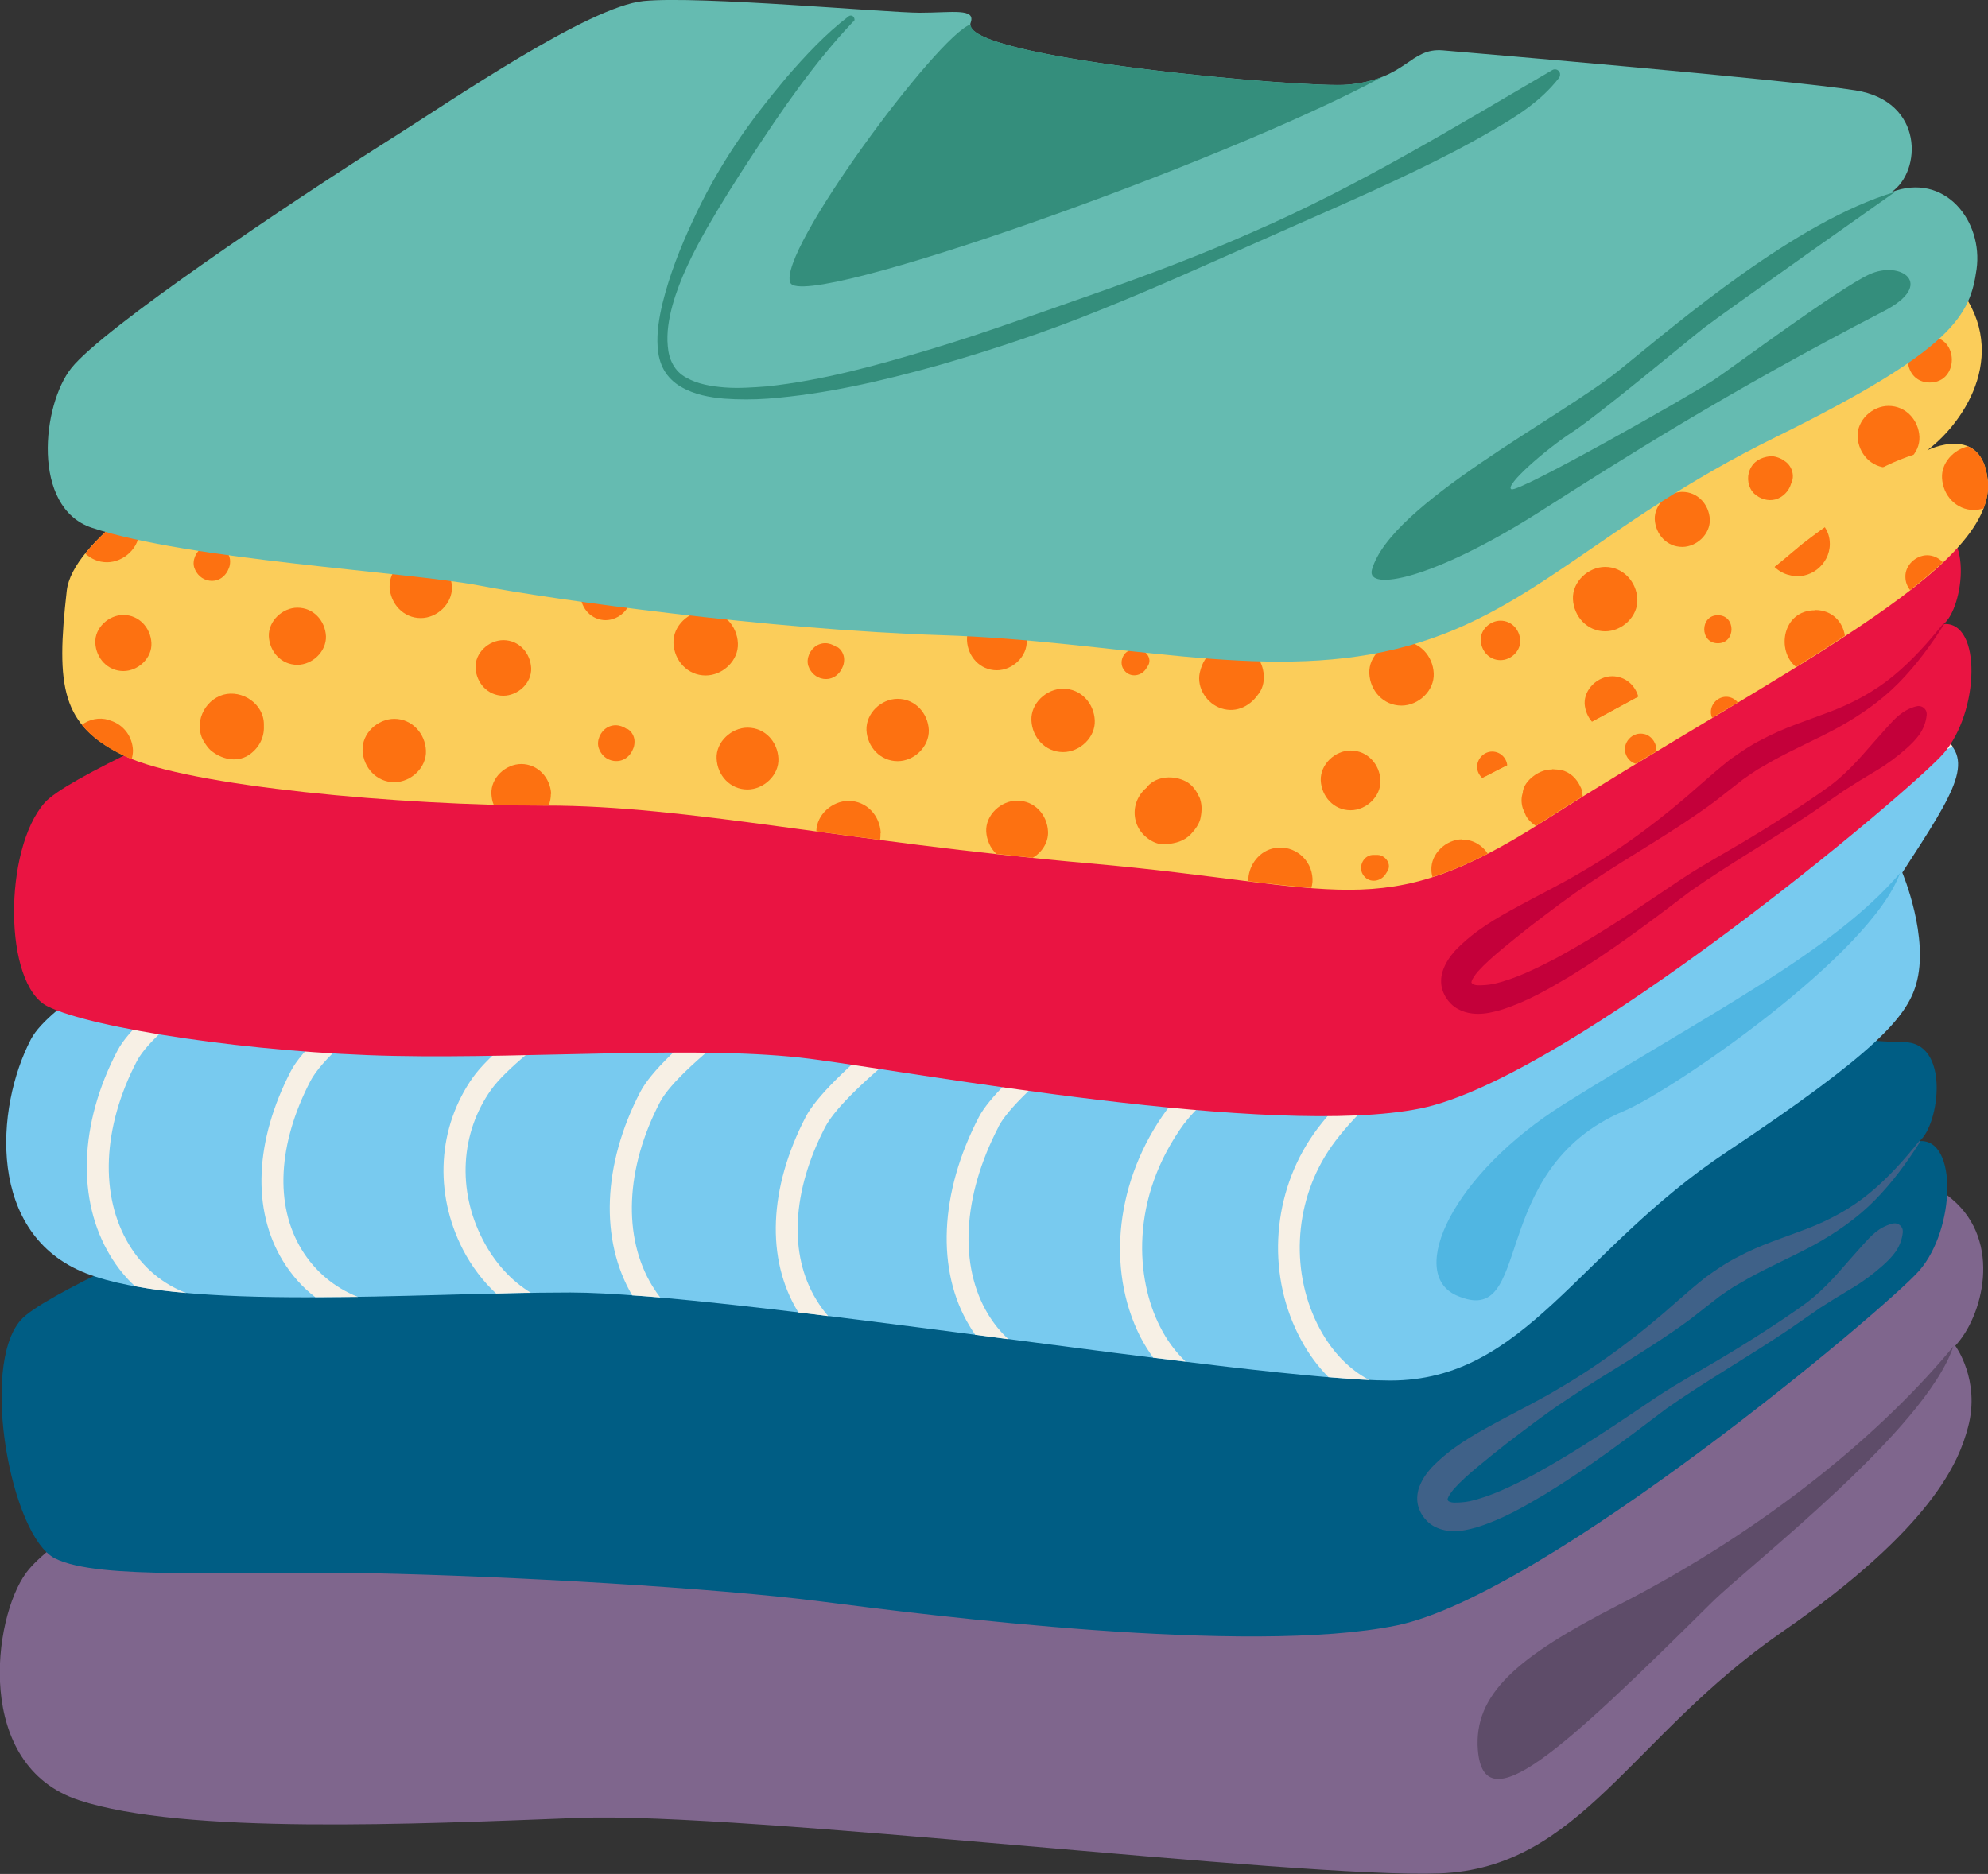
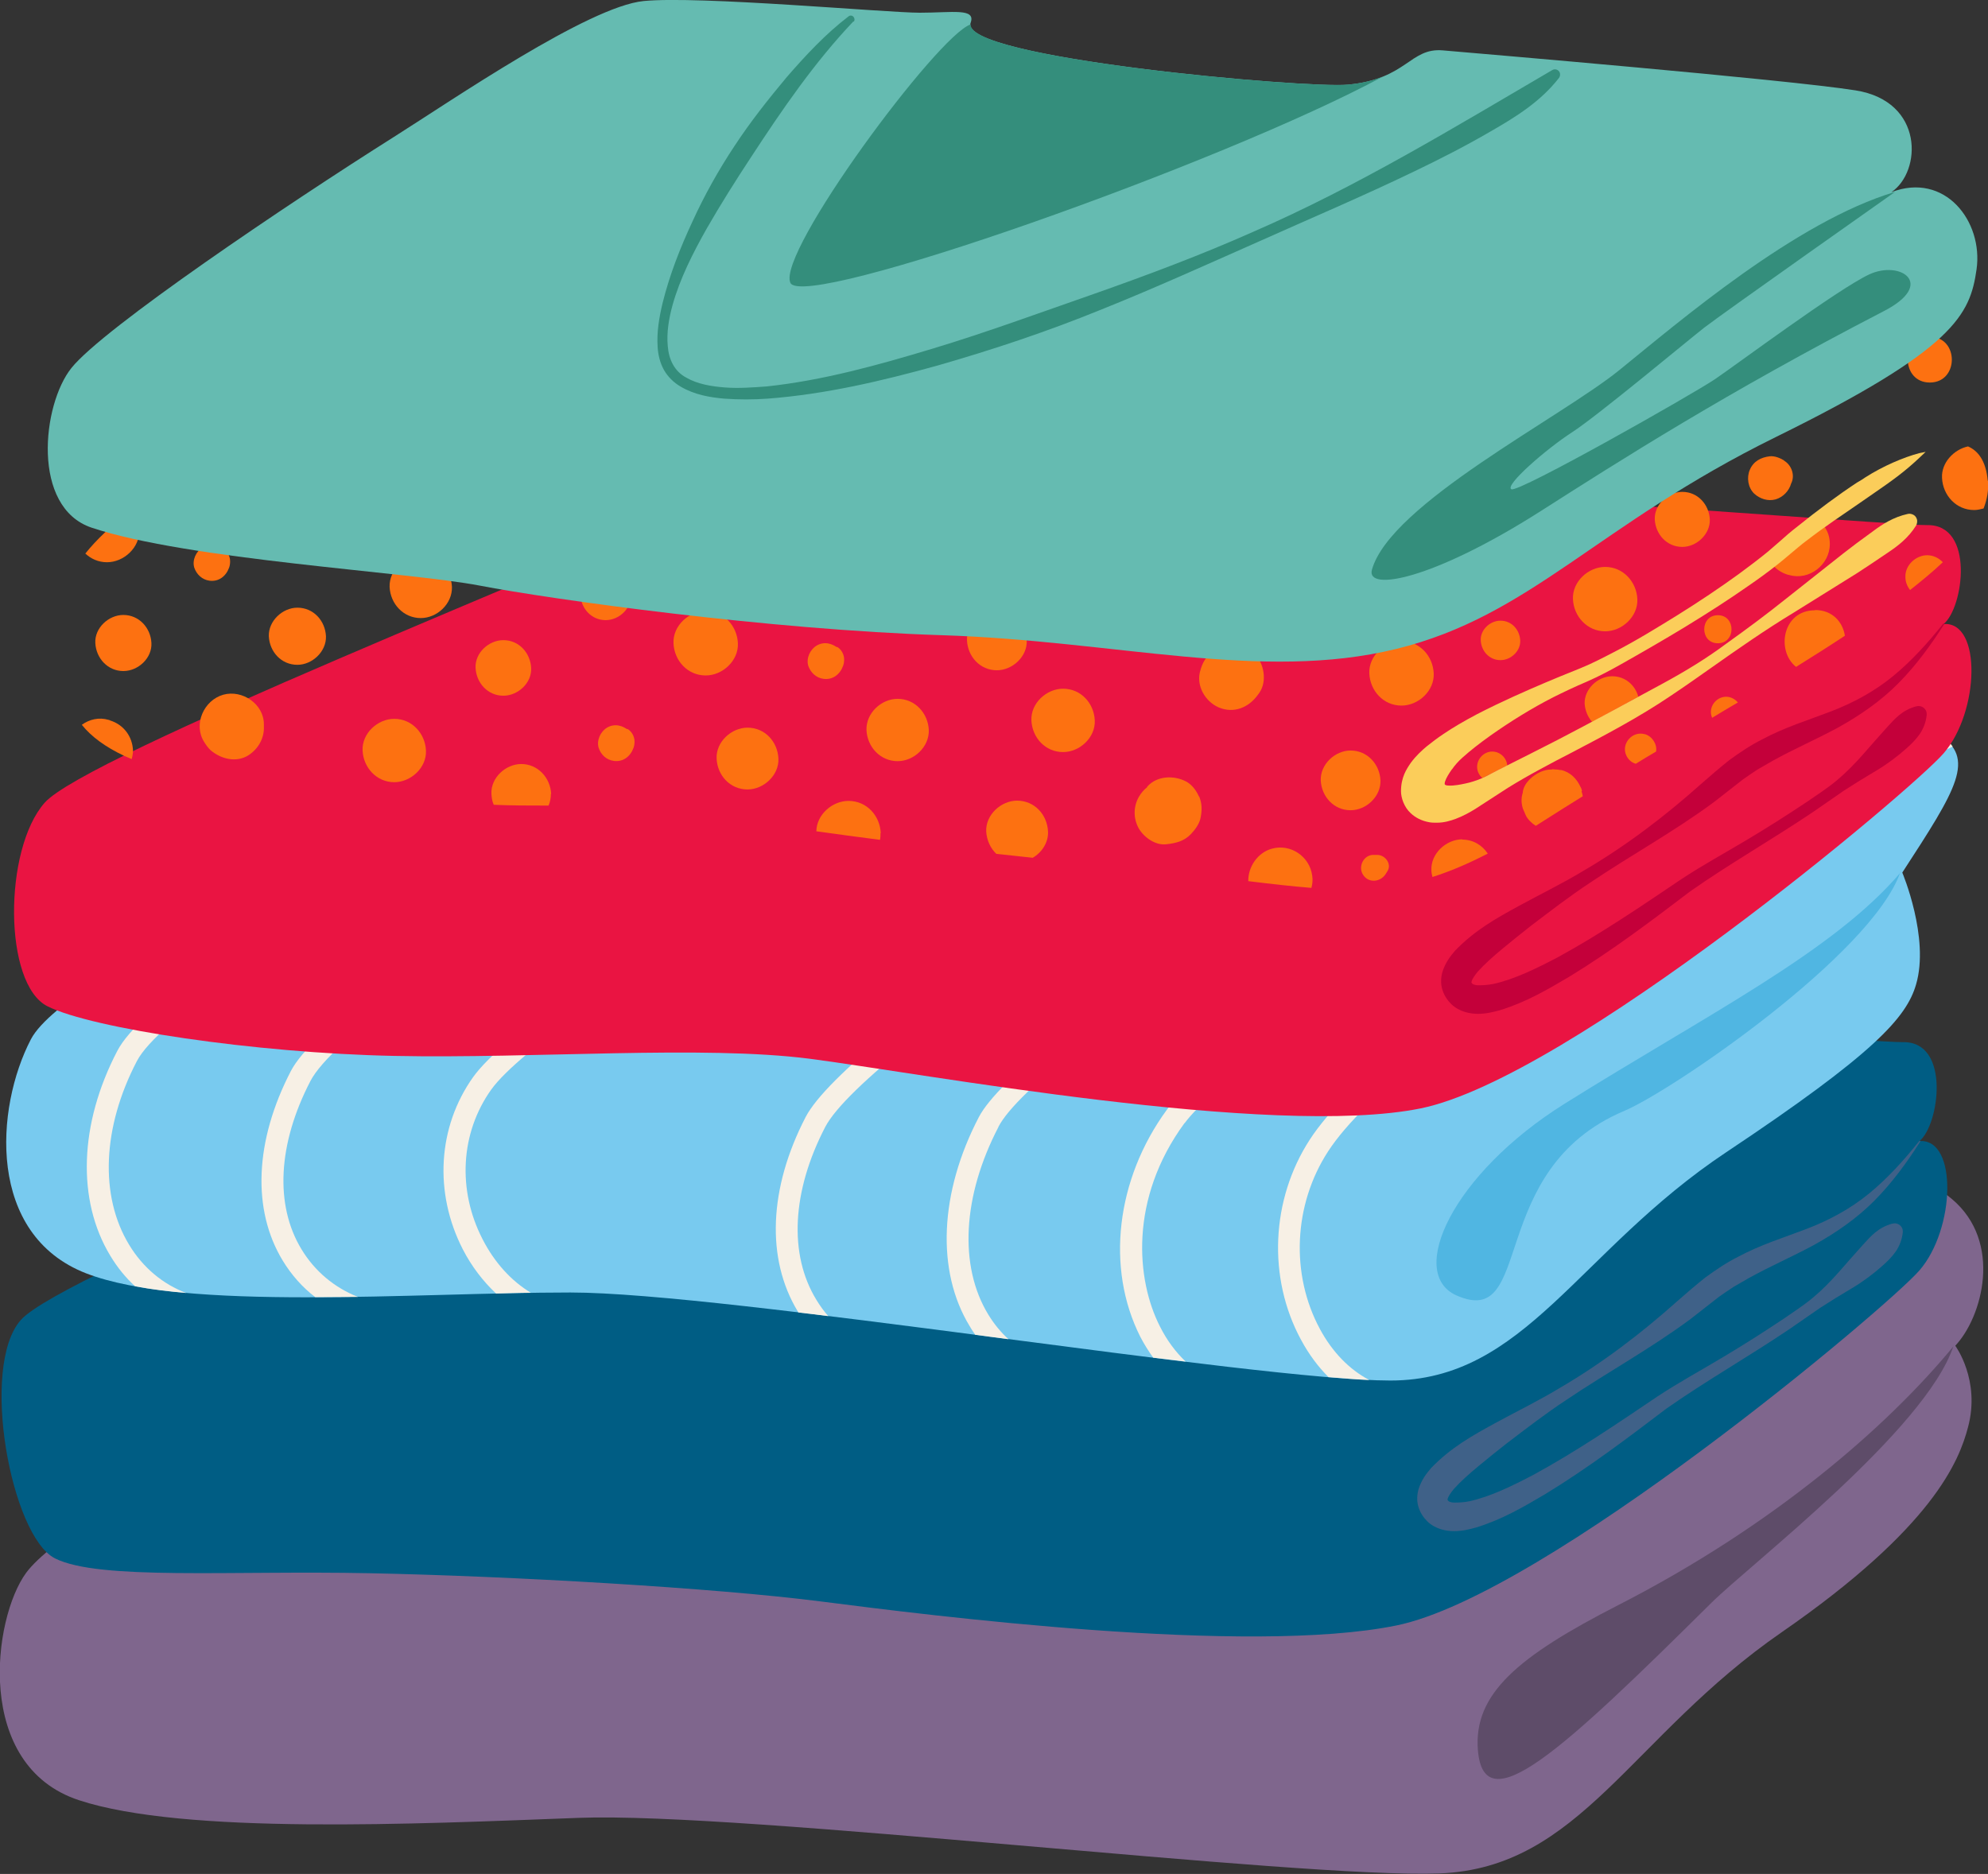
<svg xmlns="http://www.w3.org/2000/svg" viewBox="0 0 76.54 72.16">
  <rect x="0" y="0" width="76.54" height="72.16" fill="#333333" stroke="none" />
  <defs>
    <style> .cls-1, .cls-2 { fill: #7f668d; } .cls-3 { fill: #f7f0e5; } .cls-4, .cls-5 { fill: #fbcd5a; } .cls-6 { fill: #78caef; } .cls-7 { isolation: isolate; } .cls-8 { fill: #65bbb1; } .cls-9 { fill: #c4003a; } .cls-10 { fill: #005d84; } .cls-5, .cls-2 { mix-blend-mode: multiply; } .cls-11 { fill: #fd7111; } .cls-12 { fill: #348e7c; } .cls-13 { fill: #5e4c69; } .cls-2 { opacity: .5; } .cls-14 { fill: #8ba740; } .cls-15 { fill: #ea1442; } .cls-16 { fill: #50b6e2; } </style>
  </defs>
  <g class="cls-7">
    <g id="Capa_1" data-name="Capa 1">
      <g>
        <g>
          <path class="cls-1" d="M27.91,45.63c-12.92,6.29-25.11,12.5-26.9,14.93-1.29,1.75-2.02,7.43,2.03,8.76,4.04,1.33,12.93.92,19.24.68,6.31-.24,27.71,2.34,33.14,2.14,5.43-.21,7.35-5.26,13.18-9.29,5.84-4.04,6.83-6.6,7.17-7.89.49-1.82-.49-3.14-.49-3.14,1.04-1.1,1.84-3.99-.13-5.65-7-5.9-44.43-1.92-47.26-.54Z" />
          <path class="cls-13" d="M75.22,51.83c-2.58,3.14-6.98,6.94-12.92,9.98-3.87,1.98-5.57,3.42-5.4,5.58.23,2.81,3.2.07,8.99-5.67,1.47-1.46,8.26-6.67,9.32-9.89Z" />
        </g>
        <g>
          <path class="cls-10" d="M28.67,38.22c-8.52,3.82-26.28,10.81-27.87,12.61-1.59,1.8-.37,8.33,1.32,9.18,1.7.85,6.73.46,12.13.57,5.4.11,13.25.56,17.38,1.09,4.13.53,16.42,2.09,22.14.92,5.72-1.17,18.89-12.24,20.13-13.67,1.38-1.59,1.48-5.09,0-4.98.77-.62,1.21-3.85-.64-3.81-1.8.03-41.53-3.28-44.61-1.91Z" />
          <path class="cls-2" d="M73.93,43.96c-.51.8-1.07,1.57-1.75,2.26-.68.69-1.49,1.25-2.34,1.72-.85.46-1.71.83-2.5,1.27-.2.11-.39.23-.59.34-.19.12-.37.25-.56.38l-1.1.86c-1.55,1.15-3.22,2.06-4.79,3.12-.79.52-1.54,1.1-2.29,1.67-.37.29-.73.58-1.08.87-.35.29-.69.59-.95.88-.12.14-.22.3-.24.37-.01.04,0,.04-.01.04,0,0,0,.02.02.04.01.03.09.08.26.08.16,0,.36-.01.56-.05.82-.18,1.67-.6,2.49-1.03,1.63-.89,3.19-1.95,4.76-3.01.82-.54,1.63-.98,2.45-1.47.81-.48,1.61-.99,2.39-1.51.39-.27.78-.52,1.14-.82.36-.3.69-.64,1-.99.31-.35.61-.7.92-1.04.31-.34.59-.67,1.13-.82h.01c.17-.05.34.05.39.21.01.04.01.08.01.12-.03.29-.13.53-.27.74-.14.2-.32.38-.5.54-.37.33-.76.62-1.18.87-.42.25-.83.5-1.23.76l-1.17.81c-1.57,1.06-3.24,2.01-4.75,3.07-1.5,1.14-3.02,2.29-4.66,3.29-.83.49-1.66.98-2.67,1.29-.26.07-.53.14-.84.14-.3,0-.72-.07-1.04-.38-.15-.15-.27-.33-.34-.56-.07-.23-.05-.47,0-.66.12-.38.31-.62.49-.83.76-.79,1.59-1.25,2.43-1.71.84-.46,1.69-.87,2.5-1.36,1.63-.95,3.14-2.1,4.53-3.34l.53-.46c.19-.16.38-.32.57-.47.4-.29.81-.57,1.25-.79.87-.47,1.79-.75,2.65-1.08.86-.33,1.68-.77,2.4-1.36.72-.59,1.35-1.29,1.94-2.03,0,0,.02-.01.03,0,0,0,.01.02,0,.03Z" />
        </g>
        <g>
          <path class="cls-6" d="M28.21,25.61C15.64,31.41,2.57,37.37,1.19,40.02c-1.38,2.65-1.7,7.52,2.12,9.01,3.81,1.48,12.61.74,18.65.74s26.38,3.39,31.57,3.39,7.21-4.98,12.93-8.79c5.72-3.81,6.94-5.19,7.31-6.46.53-1.8-.53-4.31-.53-4.31,2.1-3.23,2.86-4.41,1.38-5.33-2.1-1.3-43.65-3.92-46.41-2.65Z" />
          <g>
            <path class="cls-3" d="M52.71,53.14c-.45-.02-.97-.06-1.56-.11h0c-.4-.4-.76-.88-1.06-1.44-1.29-2.38-1.16-5.4.34-7.71,2.88-4.43,15.34-11.74,23.99-15.72.09.03.16.06.2.09.25.16.44.32.56.5-8.52,3.88-21.26,11.29-24.05,15.59-1.33,2.05-1.45,4.73-.31,6.84.48.89,1.13,1.55,1.88,1.95Z" />
            <path class="cls-3" d="M45.61,43.24c-2.15,2.93-1.86,6.06-.95,7.84.27.54.61.99.99,1.35-.41-.05-.83-.1-1.25-.15-.18-.25-.35-.52-.5-.81-1.33-2.64-.93-6.06,1.02-8.73,2.05-2.8,15.1-11.21,23.68-15.44.56.06,1.09.12,1.59.18-8.34,3.92-22.56,13.01-24.58,15.77Z" />
            <path class="cls-3" d="M38.44,43.4c-1.38,2.65-1.53,5.35-.39,7.22.22.36.48.68.78.95-.42-.06-.85-.11-1.28-.17-.08-.11-.15-.22-.22-.34-1.29-2.12-1.16-5.14.36-8.05,1.47-2.82,14.66-11.57,23.78-16.36.54.04,1.08.09,1.6.13-8.92,4.52-23.19,13.83-24.63,16.61Z" />
            <path class="cls-3" d="M31.77,43.4c-1.28,2.47-1.41,4.9-.34,6.65.14.23.29.44.46.63-.39-.05-.78-.1-1.15-.14-.01-.02-.02-.03-.03-.05-1.22-2.02-1.11-4.74.31-7.48,1.59-3.05,15.66-12.38,24.49-16.79.57.04,1.14.08,1.7.12-8.43,3.98-23.87,14.04-25.44,17.06Z" />
-             <path class="cls-3" d="M25.41,42.44c-1.33,2.55-1.44,5.19-.3,7.07.1.16.2.31.31.45-.38-.03-.74-.06-1.08-.08-1.25-2.13-1.14-5.04.31-7.83,1.63-3.13,15.8-11.89,24.74-16.21.57.03,1.14.06,1.72.1-8.73,3.99-24.21,13.64-25.7,16.5Z" />
            <path class="cls-3" d="M20.44,49.78c-.44,0-.89.02-1.34.03-.5-.47-.94-1.04-1.28-1.7-1.12-2.18-.97-4.72.4-6.64,2.13-2.98,16.68-11.72,25.71-15.91.62.03,1.25.06,1.89.09-8.59,3.75-24.77,13.32-26.91,16.31-1.18,1.66-1.31,3.86-.33,5.76.46.9,1.11,1.61,1.86,2.06Z" />
            <path class="cls-3" d="M13.78,49.94c-.55,0-1.1.01-1.64.01-.5-.38-.92-.86-1.25-1.4-1.2-1.97-1.08-4.63.31-7.31,1.64-3.14,16.29-11.8,25.38-15.93.64.01,1.31.03,2,.05-8.62,3.64-25,13.13-26.63,16.27-1.25,2.41-1.38,4.77-.34,6.48.51.84,1.26,1.47,2.17,1.83Z" />
            <path class="cls-3" d="M7.18,49.79c-.7-.06-1.37-.14-1.98-.26-.36-.33-.68-.72-.95-1.17-1.3-2.14-1.2-5.09.27-7.9,1.66-3.19,16.52-11.26,25.64-15.12.65-.04,1.44-.06,2.34-.06-8.7,3.35-25.64,12.52-27.23,15.58-1.33,2.55-1.44,5.19-.3,7.07.53.88,1.3,1.52,2.2,1.86Z" />
          </g>
          <path class="cls-16" d="M73.17,33.6c-2.58,3.04-7.45,5.47-12.93,8.9-4.33,2.71-6.07,6.53-4.17,7.38,3.04,1.35,1.09-4.83,6.46-7.1,1.83-.77,9.5-6,10.63-9.18Z" />
        </g>
        <g>
          <path class="cls-15" d="M29.59,18.3C21.07,22.12,3.31,29.11,1.72,30.91c-1.59,1.8-1.59,6.99.11,7.84,1.7.85,7.95,1.8,13.35,1.91,5.4.11,11.87-.42,16,.11,4.13.53,17.8,3.07,23.52,1.91,5.72-1.17,18.89-12.24,20.13-13.67,1.38-1.59,1.48-5.09,0-4.98.77-.62,1.21-3.85-.64-3.81-1.8.03-41.53-3.28-44.61-1.91Z" />
          <path class="cls-9" d="M74.85,24.04c-.51.8-1.07,1.57-1.75,2.26-.68.69-1.49,1.25-2.34,1.72-.85.46-1.71.83-2.5,1.27-.2.11-.39.23-.59.34-.19.12-.37.25-.56.38l-1.1.86c-1.55,1.15-3.22,2.06-4.79,3.12-.79.52-1.54,1.1-2.29,1.67-.37.29-.73.58-1.08.87-.35.29-.69.59-.95.88-.12.14-.22.3-.24.37-.01.04,0,.04-.01.04,0,0,0,.02.02.04.01.03.09.08.26.08.16,0,.36-.01.56-.05.82-.18,1.67-.6,2.49-1.03,1.63-.89,3.19-1.95,4.76-3.01.82-.54,1.63-.98,2.45-1.47.81-.48,1.61-.99,2.39-1.51.39-.27.78-.52,1.14-.82.36-.3.69-.64,1-.99.31-.35.61-.7.92-1.04.31-.34.59-.67,1.13-.82h.01c.17-.05.34.05.39.21.01.04.01.08.01.12-.03.29-.13.53-.27.74-.14.2-.32.38-.5.54-.37.33-.76.62-1.18.87-.42.25-.83.5-1.23.76l-1.17.81c-1.57,1.06-3.24,2.01-4.75,3.07-1.5,1.14-3.02,2.29-4.66,3.29-.83.49-1.66.98-2.67,1.29-.26.07-.53.14-.84.14-.3,0-.72-.07-1.04-.38-.15-.15-.27-.33-.34-.56-.07-.23-.05-.47,0-.66.12-.38.31-.62.49-.83.76-.79,1.59-1.25,2.43-1.71.84-.46,1.69-.87,2.5-1.36,1.63-.95,3.14-2.1,4.53-3.34l.53-.46c.19-.16.38-.32.57-.47.4-.29.81-.57,1.25-.79.87-.47,1.79-.75,2.65-1.08.86-.33,1.68-.77,2.4-1.36.72-.59,1.35-1.29,1.94-2.03,0,0,.02-.01.03,0,0,0,.01.02,0,.03Z" />
        </g>
        <g>
-           <path class="cls-4" d="M76.53,18.51c-.21-2.23-2.33-1.17-2.33-1.17,1.5-1.13,3.27-3.89,1.06-6.46-2.32-2.71-24.3-4.28-37.54-4.24-.02-.01-.04-.03-.08-.03s-.06.01-.08.03c-4.89.02-8.57.26-9.57.74C17.12,12.67,2.99,19.04,2.57,22.75c-.42,3.71-.21,5.19,2.23,6.36s10.7,1.91,16.21,1.91,11.34,1.38,20.98,2.23c9.64.85,11.15,2.38,17.38-1.59,9.15-5.83,17.48-9.71,17.16-13.14Z" />
          <g>
            <path class="cls-11" d="M4.75,23.68c-.57,0-1.11.5-1.08,1.08.03.59.48,1.08,1.08,1.08.57,0,1.11-.5,1.08-1.08-.03-.59-.48-1.08-1.08-1.08Z" />
            <path class="cls-11" d="M10.16,27.94s0,0,0-.01c0-.01,0-.03,0-.04,0-.78-.83-1.34-1.56-1.14-.75.21-1.17,1.14-.74,1.82.07.11.15.23.25.32.4.34.99.49,1.46.19.38-.25.61-.66.59-1.11v-.02Z" />
            <path class="cls-11" d="M70.45,20.95c0,.79-.79,1.42-1.57,1.19-.02,0-.03-.01-.05-.01-.2-.06-.38-.17-.52-.31.06-.04.11-.08.16-.13.16-.13.32-.26.47-.39.21-.18.42-.35.64-.52.22-.17.44-.33.67-.49.13.19.2.41.2.65Z" />
            <path class="cls-11" d="M66.14,23.69c-.7,0-.7,1.08,0,1.08s.7-1.08,0-1.08Z" />
            <path class="cls-11" d="M58.04,29.47l-.36.18c-.08.04-.17.09-.25.13-.12.06-.25.13-.36.18-.12-.11-.2-.26-.2-.43,0-.32.27-.59.58-.59.3,0,.55.23.58.53Z" />
            <path class="cls-11" d="M66.46,26.83c-.32,0-.59.27-.59.59,0,.08.02.15.05.22.33-.2.66-.4.99-.59-.11-.13-.27-.22-.45-.22Z" />
            <path class="cls-11" d="M60.91,30.46s-.01-.04-.02-.07c-.01-.03-.02-.06-.04-.09-.14-.31-.39-.57-.75-.65-.01,0-.02,0-.04,0-.05-.01-.1-.02-.15-.02,0,0-.02,0-.02,0-.04,0-.07-.01-.11-.01,0,0-.02,0-.03.01-.15,0-.29.03-.43.09-.3.13-.64.42-.69.77,0,0,0,.02,0,.03-.06.18-.07.38,0,.61.04.09.08.19.12.28.08.15.22.29.38.39.07-.05.15-.09.22-.14.53-.34,1.06-.67,1.59-1-.01-.06-.03-.13-.05-.19Z" />
            <path class="cls-11" d="M63.34,28.27s-.01,0-.02,0c-.47-.13-.91.36-.71.81.08.18.22.29.37.33.26-.16.52-.32.78-.47.05-.28-.15-.59-.43-.67Z" />
            <path class="cls-11" d="M69.88,23.5c-1.26,0-1.5,1.57-.73,2.18.66-.41,1.29-.81,1.88-1.2-.08-.52-.47-.99-1.15-.99Z" />
            <path class="cls-11" d="M74.2,21.38c-.44,0-.86.39-.84.84,0,.19.07.36.18.5.47-.37.89-.72,1.26-1.07-.15-.16-.36-.27-.61-.27Z" />
            <path class="cls-11" d="M76.53,18.51c-.07-.79-.39-1.16-.76-1.32-.55.12-1.03.63-1,1.21.03.67.54,1.24,1.24,1.24.12,0,.24-.03.36-.06.14-.36.2-.72.17-1.07Z" />
            <path class="cls-11" d="M74.3,12.97c-1.13,0-1.13,1.76,0,1.76s1.13-1.76,0-1.76Z" />
-             <path class="cls-11" d="M72.71,15.63c-.62,0-1.22.55-1.19,1.19.03.64.52,1.19,1.19,1.19.62,0,1.22-.55,1.19-1.19-.03-.64-.52-1.19-1.19-1.19Z" />
            <path class="cls-11" d="M68.69,17.73c-.15-.09-.36-.18-.55-.16-.34.04-.63.19-.77.52-.13.3-.07.69.17.92.22.2.53.3.82.22.28-.08.52-.32.6-.61.16-.31.02-.71-.27-.88Z" />
            <path class="cls-11" d="M63.08,26.83s-.1.05-.15.08c-.54.29-1.08.59-1.63.89-.17-.19-.27-.44-.29-.7-.02-.57.51-1.06,1.06-1.06.5,0,.89.34,1.01.8Z" />
            <path class="cls-11" d="M64.77,18.94c-.55,0-1.08.49-1.06,1.06.03.57.46,1.06,1.06,1.06.55,0,1.08-.49,1.06-1.06-.03-.57-.46-1.06-1.06-1.06Z" />
            <path class="cls-11" d="M61.8,21.83c-.65,0-1.27.57-1.24,1.24.03.67.55,1.24,1.24,1.24.65,0,1.27-.57,1.24-1.24-.03-.67-.55-1.24-1.24-1.24Z" />
            <path class="cls-11" d="M56.3,32.32c-.62,0-1.22.55-1.19,1.19,0,.09.02.17.04.26.67-.21,1.37-.51,2.13-.9-.21-.32-.56-.54-.98-.54Z" />
            <path class="cls-11" d="M57.77,23.9c-.4,0-.78.35-.76.76.02.41.33.76.76.76.4,0,.78-.35.76-.76-.02-.41-.33-.76-.76-.76Z" />
            <path class="cls-11" d="M53.96,24.69c-.65,0-1.27.57-1.24,1.24.03.67.54,1.24,1.24,1.24.65,0,1.27-.57,1.24-1.24-.03-.67-.54-1.24-1.24-1.24Z" />
            <path class="cls-11" d="M52,28.9c-.6,0-1.17.53-1.15,1.15.03.62.5,1.15,1.15,1.15.6,0,1.17-.53,1.15-1.15-.03-.62-.5-1.15-1.15-1.15Z" />
            <path class="cls-11" d="M48.97,32.68c-.55.15-.92.7-.91,1.25.89.11,1.69.2,2.43.26.04-.15.06-.31.03-.48-.1-.73-.83-1.23-1.55-1.03Z" />
            <path class="cls-11" d="M53.04,32.92s-.09,0-.14,0c-.39-.02-.62.44-.43.75.2.34.66.31.87,0,.02-.04.05-.07.07-.11.19-.28-.07-.63-.37-.64Z" />
-             <path class="cls-11" d="M43.82,25.01s-.09,0-.14,0c-.39-.02-.62.44-.43.75.2.34.66.31.87,0,.02-.04.05-.07.07-.11.19-.28-.07-.63-.37-.64Z" />
            <path class="cls-11" d="M46.16,30.67c-.1-.23-.27-.46-.5-.58-.46-.24-1.11-.22-1.48.19-.03.04-.03.04-.01.03-.13.1-.24.23-.32.37-.22.38-.22.85,0,1.23.2.34.64.65,1.05.6.36-.04.68-.11.95-.39.17-.18.34-.41.38-.66.05-.28.05-.52-.06-.79Z" />
            <path class="cls-11" d="M48.29,25.2c-.14-.13-.34-.29-.54-.32-.33-.05-.65-.07-.95.12-.28.18-.46.42-.56.73,0,.02-.02.05-.02.07-.19.58.17,1.21.7,1.44.59.25,1.17,0,1.52-.5.02-.02.03-.04.05-.07.3-.43.18-1.14-.19-1.49Z" />
            <path class="cls-11" d="M32.22,24.92c-.05-.03-.04-.01.06.05-.24-.2-.55-.28-.84-.11-.25.15-.41.49-.32.78.09.26.3.46.58.5.36.05.64-.17.76-.5.03-.08.04-.16.04-.25,0-.19-.11-.39-.27-.48Z" />
            <path class="cls-11" d="M8.58,21.14c-.05-.03-.04-.01.06.05-.24-.2-.55-.28-.84-.11-.25.15-.41.49-.32.78.09.26.3.46.58.5.36.05.64-.17.76-.5.03-.08.04-.16.04-.25,0-.19-.11-.39-.27-.48Z" />
            <path class="cls-11" d="M24.15,28.08c-.05-.03-.04-.01.06.05-.24-.2-.55-.28-.84-.11-.25.15-.41.49-.32.78.09.27.3.46.58.5.36.05.64-.17.76-.5.03-.08.04-.16.04-.25,0-.19-.11-.39-.27-.48Z" />
            <path class="cls-11" d="M38.38,23.51c-.6,0-1.18.53-1.15,1.15.03.62.5,1.15,1.15,1.15.6,0,1.18-.53,1.15-1.15-.03-.62-.5-1.15-1.15-1.15Z" />
            <path class="cls-11" d="M40.93,26.52c-.64,0-1.25.56-1.22,1.22.03.66.53,1.22,1.22,1.22.64,0,1.25-.56,1.22-1.22-.03-.66-.53-1.22-1.22-1.22Z" />
            <path class="cls-11" d="M38.36,32.88h0c-.23-.22-.37-.53-.39-.86-.03-.64.57-1.19,1.19-1.19.67,0,1.16.54,1.19,1.19.02.42-.24.81-.59,1.01l-1.39-.15Z" />
            <path class="cls-11" d="M34.56,26.91c-.63,0-1.22.55-1.2,1.2.03.65.53,1.2,1.2,1.2.63,0,1.22-.55,1.2-1.2-.03-.65-.53-1.2-1.2-1.2Z" />
            <path class="cls-11" d="M16.2,21.4c-.63,0-1.22.55-1.2,1.2.03.65.53,1.2,1.2,1.2.63,0,1.22-.55,1.2-1.2-.03-.65-.53-1.2-1.2-1.2Z" />
            <path class="cls-11" d="M33.9,32.08c0,.09,0,.18-.02.26-.85-.11-1.67-.22-2.45-.33.01-.64.61-1.17,1.24-1.17.7,0,1.21.57,1.24,1.24Z" />
            <path class="cls-11" d="M21.21,30.57c0,.16-.03.31-.09.45h-.11c-.64,0-1.31,0-2-.03-.06-.13-.08-.27-.09-.42-.03-.62.55-1.15,1.15-1.15.64,0,1.12.53,1.15,1.15Z" />
            <path class="cls-11" d="M3.28,21.31c.22.21.51.34.84.34.65,0,1.27-.57,1.24-1.24-.01-.3-.13-.57-.3-.78-.75.59-1.35,1.15-1.77,1.68Z" />
            <path class="cls-11" d="M27.17,23.53c-.65,0-1.27.57-1.24,1.24.03.67.54,1.24,1.24,1.24.65,0,1.27-.57,1.24-1.24-.03-.67-.54-1.24-1.24-1.24Z" />
            <path class="cls-11" d="M28.78,28.02c-.62,0-1.22.55-1.19,1.19.03.65.52,1.19,1.19,1.19.62,0,1.22-.55,1.19-1.19-.03-.65-.52-1.19-1.19-1.19Z" />
            <path class="cls-11" d="M19.38,24.65c-.56,0-1.1.49-1.07,1.07.03.58.47,1.07,1.07,1.07.56,0,1.1-.49,1.07-1.07-.03-.58-.47-1.07-1.07-1.07Z" />
            <path class="cls-11" d="M4.23,27.73s-.03,0-.05-.01c-.37-.11-.74-.02-1.03.19.37.46.9.85,1.64,1.2.09.04.18.08.28.12.03-.11.05-.22.05-.33-.02-.54-.36-1-.89-1.16Z" />
            <path class="cls-11" d="M20.58,20.32s-.03,0-.05-.01c-.76-.23-1.55.4-1.55,1.18s.78,1.41,1.55,1.18c.02,0,.03,0,.05-.01.49-.15.91-.63.89-1.16-.02-.54-.36-1-.89-1.16Z" />
            <path class="cls-11" d="M15.19,16.61c-.57,0-1.11.5-1.09,1.09.03.59.48,1.09,1.09,1.09.57,0,1.11-.5,1.09-1.09-.03-.59-.48-1.09-1.09-1.09Z" />
            <path class="cls-11" d="M8.93,18.58c-1.42,0-1.42,2.21,0,2.21s1.42-2.21,0-2.21Z" />
            <path class="cls-11" d="M23.32,21.94c-.51,0-1,.45-.97.97.02.53.43.97.97.97.51,0,1-.45.97-.97-.02-.53-.43-.97-.97-.97Z" />
            <path class="cls-11" d="M15.18,27.68c-.64,0-1.25.56-1.22,1.22.03.66.54,1.22,1.22,1.22.64,0,1.25-.56,1.22-1.22-.03-.66-.54-1.22-1.22-1.22Z" />
            <path class="cls-11" d="M11.45,23.4c-.57,0-1.12.51-1.1,1.1.03.6.48,1.1,1.1,1.1.57,0,1.12-.51,1.1-1.1-.03-.6-.48-1.1-1.1-1.1Z" />
          </g>
          <path class="cls-5" d="M55.9,29.63c.11-.16.25-.32.41-.46.29-.26.63-.53,1.08-.85.78-.55,1.59-1.05,2.41-1.47.4-.2.82-.4,1.29-.6.48-.21.93-.45,1.3-.66.8-.45,1.65-.94,2.49-1.45.95-.58,1.72-1.08,2.42-1.57.38-.26.78-.55,1.17-.86.16-.13.32-.26.47-.39.22-.18.42-.36.64-.52.65-.5,1.35-.97,2.02-1.43l.52-.36c.68-.47,1.19-.82,1.84-1.44l.18-.17-.25.05c-.6.16-1.38.49-2.07.93-.1.07-.21.14-.32.2-.73.48-1.47,1.03-2.33,1.72-.22.17-.44.36-.65.55-.15.13-.3.26-.45.39-.38.31-.78.61-1.12.86-.73.53-1.52,1.06-2.37,1.59-.73.45-1.58.98-2.46,1.43-.35.18-.8.42-1.27.61l-.22.09c-.37.15-.75.3-1.12.46-.73.31-1.69.73-2.64,1.22-.51.27-.92.51-1.29.76-.24.16-.45.32-.65.48-.19.16-.41.36-.61.63-.17.25-.38.56-.38,1.1,0,.25.12.61.37.84.19.18.43.3.71.35.1.02.2.02.29.02.29,0,.52-.07.74-.15.29-.11.54-.25.75-.38l1.25-.81c.42-.26.86-.51,1.23-.71.42-.23.84-.45,1.27-.67,1.26-.66,2.55-1.34,3.75-2.15.54-.36,1.08-.74,1.59-1.1,1.02-.72,2.08-1.46,3.17-2.12l2.44-1.52c.35-.23.72-.47,1.2-.8.36-.24.77-.55,1.07-1.03.04-.07.05-.15.04-.22-.02-.08-.06-.15-.13-.19-.07-.04-.15-.06-.23-.04l.02.07-.02-.07c-.55.12-.98.4-1.33.66-.47.34-.82.6-1.15.86l-2.25,1.78c-.7.56-1.45,1.12-2.29,1.72-.7.52-1.49,1.01-2.41,1.51-.36.2-.73.39-1.09.59-1.29.7-2.62,1.42-3.96,2.09l-1.29.65c-.08.04-.17.09-.25.13-.13.07-.26.14-.38.19-.22.09-.43.16-.63.2-.18.04-.44.09-.64.08-.11,0-.14-.03-.15-.04-.02-.02,0-.07,0-.1.05-.16.16-.33.28-.5Z" />
        </g>
        <g>
          <path class="cls-8" d="M24.78.04c-2.12.21-7.36,3.81-9.61,5.23C11.05,7.87,3.96,12.65,2.75,14.17c-1.13,1.41-1.55,5.37.78,6.15,3.72,1.24,12.18,1.7,14.94,2.23,2.75.53,11.13,1.7,17.8,1.91s12.29,1.8,17.48.53,7.73-4.77,14.62-8.16c6.89-3.39,7.48-4.71,7.73-6.46.26-1.85-1.22-3.76-3.28-2.97,1.17-.79,1.27-3.5-1.38-3.92-2.65-.42-14.62-1.43-15.89-1.54-1.27-.11-1.38,1.11-3.66,1.32-1.6.15-15.01-1.03-14.52-2.38.21-.58-.69-.39-1.96-.39S26.9-.17,24.78.04Z" />
          <g>
            <path class="cls-12" d="M51.89,3.26c-1.57.15-14.59-.99-14.52-2.32-1.27.42-7.47,8.8-6.94,9.95.5,1.1,16.65-4.61,22.81-7.94-.35.14-.78.26-1.35.31Z" />
            <path class="cls-12" d="M32.86.82c-1.5,1.58-2.74,3.39-3.93,5.21-.6.91-1.18,1.83-1.72,2.77-.53.94-1.03,1.92-1.32,2.96-.14.52-.23,1.05-.18,1.57.04.52.26.97.71,1.21.43.25.97.34,1.49.38.53.04,1.07,0,1.61-.04,2.16-.23,4.28-.82,6.37-1.45,2.09-.63,4.15-1.39,6.22-2.11,2.07-.73,4.13-1.5,6.13-2.39,4.03-1.75,7.81-4.06,11.52-6.23h0c.1-.06.22-.03.28.07.04.07.03.16-.01.22-.71.92-1.68,1.52-2.64,2.07-.96.56-1.94,1.06-2.94,1.54-1.99.96-4.02,1.82-6.03,2.72-2.01.89-4.02,1.8-6.07,2.62-2.04.83-4.14,1.53-6.27,2.14-2.13.59-4.29,1.1-6.52,1.27-.56.04-1.12.04-1.68,0-.56-.05-1.14-.15-1.67-.46-.26-.15-.5-.38-.65-.65-.15-.27-.22-.57-.24-.87-.04-.59.06-1.15.19-1.7.27-1.09.68-2.13,1.15-3.14.46-1.01,1.01-1.99,1.62-2.91.61-.93,1.3-1.8,2.01-2.65.73-.84,1.49-1.66,2.38-2.34.06-.05.15-.04.2.03.04.06.04.13,0,.18h0Z" />
            <path class="cls-14" d="M54.33,2.32c.06-.04.11-.07.17-.11-.06.03-.11.07-.17.11Z" />
          </g>
          <path class="cls-12" d="M72.96,7.39c-3.81,1.13-8.34,5.02-10.6,6.85-2.26,1.84-8.83,5.16-9.54,7.7-.23.84,2.31.41,6.5-2.26,3.01-1.92,7.12-4.55,13.21-7.7,2.02-1.04.64-1.98-.57-1.41s-5.09,3.46-5.93,4.03-7.56,4.38-7.84,4.24c-.28-.14,1.34-1.55,2.33-2.19.99-.64,4.45-3.53,5.09-4.03s7.35-5.23,7.35-5.23Z" />
        </g>
      </g>
    </g>
  </g>
</svg>